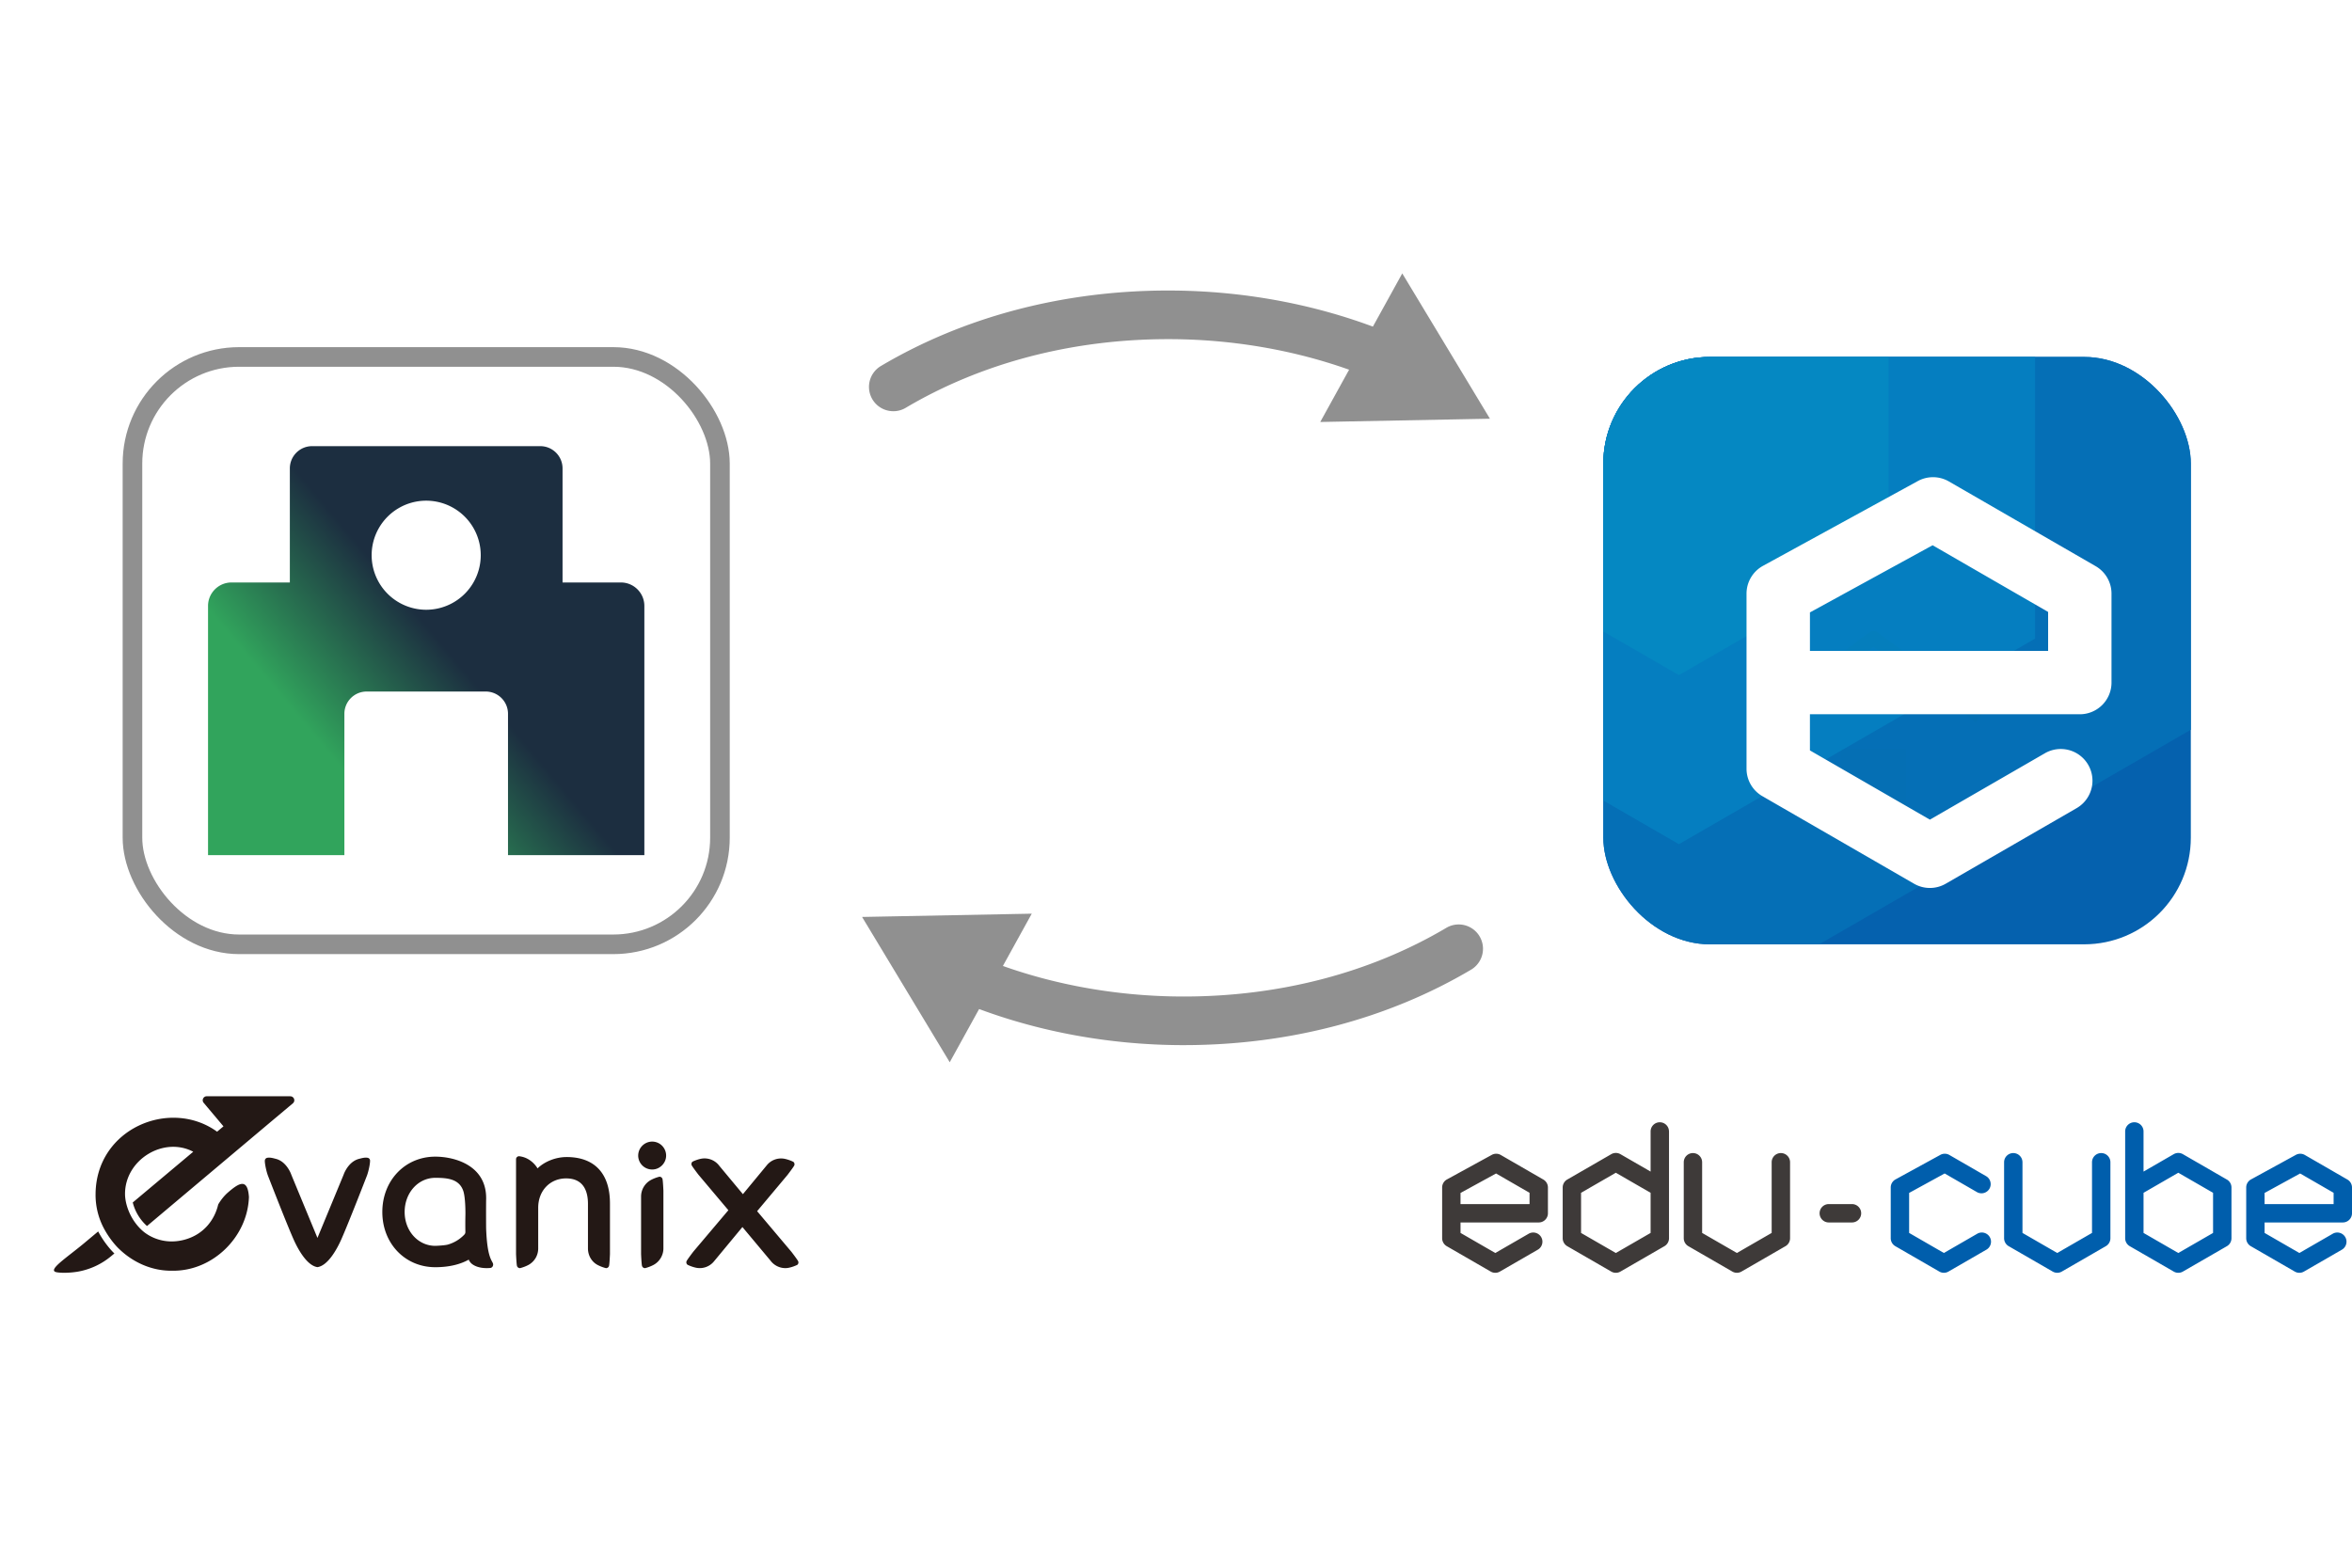
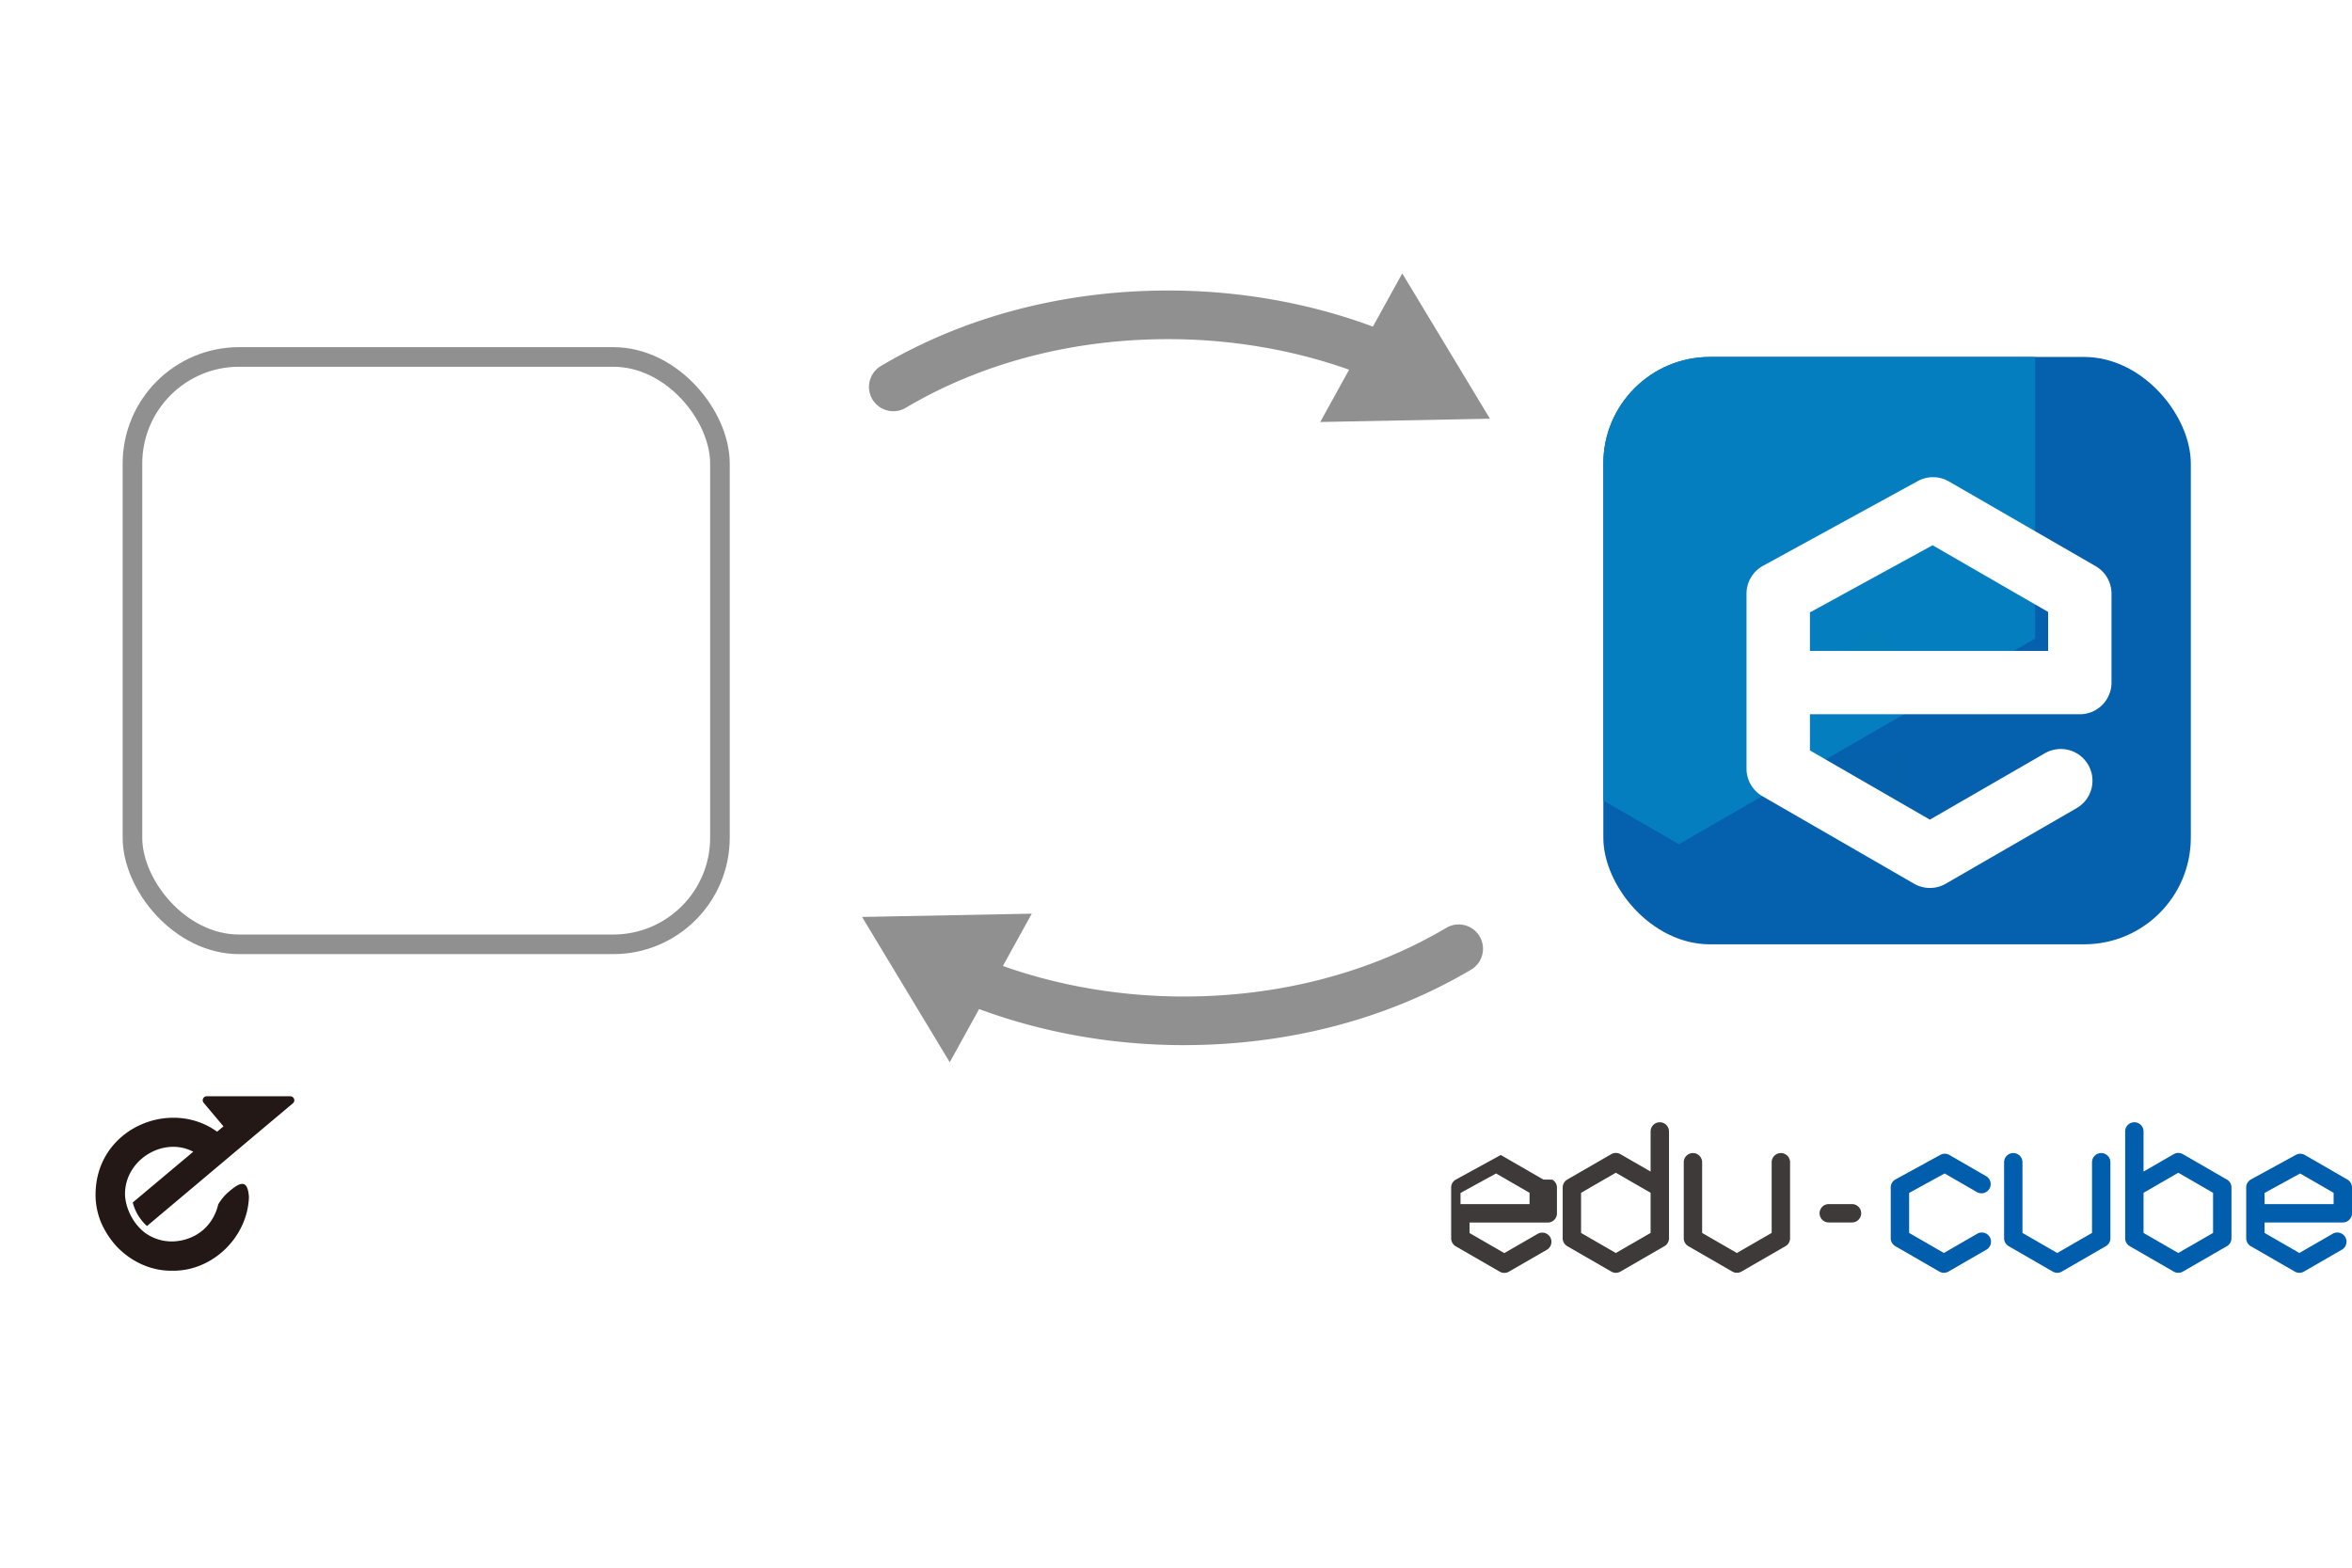
<svg xmlns="http://www.w3.org/2000/svg" width="180" height="120">
  <defs>
    <linearGradient id="c" data-name="名称未設定グラデーション 2" x1="16.63" y1="66.3" x2="47.432" y2="40.454" gradientUnits="userSpaceOnUse">
      <stop offset=".3" stop-color="#31a45c" />
      <stop offset=".6" stop-color="#1c2e40" />
    </linearGradient>
    <clipPath id="d">
      <rect x="122.704" y="27.323" width="44.961" height="44.961" rx="8.163" ry="8.163" fill="none" stroke-width="0" />
    </clipPath>
    <filter id="e" data-name="drop-shadow-1" filterUnits="userSpaceOnUse">
      <feOffset dx="2.446" dy="2.446" />
      <feGaussianBlur result="f" stdDeviation="2.446" />
      <feFlood flood-color="#1f3b94" flood-opacity=".5" />
      <feComposite in2="f" operator="in" />
      <feComposite in="SourceGraphic" />
    </filter>
    <style>.h,.i,.j,.m,.n{stroke-width:0}.h{fill:#005eac}.i{fill:#3e3a39}.j{fill:#231815}.m{fill:#909090}.n{fill:#fff}</style>
  </defs>
-   <path class="j" d="m56.856 91.41-1.782-2.141-.072-.09a1.408 1.408 0 0 0-1.341-.484c-.25.05-.478.139-.636.213-.097.046-.136.188-.091.285.063.136.518.726.518.726l.098.116 2.193 2.602-2.682 3.171s-.454.591-.517.727c-.045.098-.004.241.094.288.16.076.39.167.643.219a1.404 1.404 0 0 0 1.35-.477l2.187-2.64 2.127 2.545.072.09c.326.389.846.583 1.341.484.25-.05.478-.139.636-.213.097-.046.136-.188.091-.285-.063-.136-.518-.726-.518-.726l-.098-.116-2.526-2.994 2.325-2.774s.454-.591.517-.727c.045-.098.004-.241-.094-.288a2.905 2.905 0 0 0-.643-.219 1.404 1.404 0 0 0-1.35.477l-1.844 2.231M49.916 89.521c.576 0 1.063-.486 1.063-1.062a1.07 1.07 0 0 0-1.063-1.075c-.593 0-1.075.482-1.075 1.075a1.07 1.07 0 0 0 1.075 1.062ZM50.441 90.079a2.913 2.913 0 0 0-.636.249 1.442 1.442 0 0 0-.743 1.252V96s.032.756.072.903c.029.106.153.19.258.162.172-.045.408-.125.636-.249.452-.246.743-.737.743-1.252v-4.42s-.032-.756-.072-.903c-.029-.106-.153-.19-.258-.162ZM43.362 88.567c-.843 0-1.702.354-2.223.869 0 0-.434-.809-1.378-.928a.23.23 0 0 0-.268.233V96s.032.756.072.903c.029.106.153.19.258.162.172-.045.408-.125.636-.249a1.43 1.43 0 0 0 .73-1.252v-3.115c0-1.302.899-2.247 2.137-2.247 1.381 0 1.671 1.056 1.671 1.941v3.421c0 .515.266 1.005.718 1.252.228.124.464.204.636.249.105.028.229-.057.258-.162.04-.147.072-.903.072-.903v-3.882c0-2.29-1.178-3.551-3.318-3.551ZM37.517 97.058c.168-.014.267-.201.206-.357-.098-.251-.441-.511-.519-2.665-.004-.116-.01-1.853.002-2.279v-.043c0-2.533-2.439-3.177-3.893-3.177-2.31 0-4.053 1.822-4.053 4.237s1.743 4.225 4.053 4.225c1.133 0 1.974-.249 2.56-.58 0 0 .021.067.086.158.154.242.656.558 1.558.481Zm-1.898-4.112v.003c-.01.435-.012.901-.003 1.351a.282.282 0 0 1-.079.204 2.812 2.812 0 0 1-1.271.766c-.229.062-.868.094-.953.094-1.315 0-2.345-1.138-2.345-2.591 0-1.467 1.03-2.615 2.345-2.615.933 0 1.824.085 2.139.994.183.528.167 1.794.167 1.794ZM28.32 88.812a.224.224 0 0 0-.18-.187c-.232-.043-.465.032-.648.077-.661.163-1.013.787-1.151 1.1l-.07.178-1.976 4.777-1.976-4.777-.07-.178c-.138-.313-.489-.937-1.15-1.1-.183-.045-.416-.12-.648-.077a.227.227 0 0 0-.18.187c-.027.173.098.816.236 1.181 0 0 1.435 3.704 1.977 4.912.283.63.979 1.97 1.81 2.089.831-.119 1.527-1.459 1.81-2.089.542-1.208 1.977-4.912 1.977-4.912.138-.366.262-1.009.236-1.181ZM7.512 94.263l-1.092.914c-1.367 1.133-2.791 2.042-2.118 2.201.209.049.822.089 1.585-.027a5.451 5.451 0 0 0 2.642-1.216l.225-.189c-.274-.257-.808-.869-1.241-1.683Z" />
  <path class="j" d="M22.217 83.915H15.82c-.259 0-.4.303-.233.501l1.515 1.801-.489.411-.007-.007c-3.586-2.586-9.253-.24-9.292 4.778a5.483 5.483 0 0 0 .585 2.528c.429.843.988 1.466 1.231 1.687 1.074 1.033 2.516 1.676 4.035 1.654 3.089.06 5.785-2.566 5.886-5.641-.099-1.45-.73-1.103-1.584-.367-.348.3-.596.645-.768.938-.263 1.142-1.076 2.282-2.561 2.691-1.436.396-2.635-.128-3.279-.722-.954-.88-1.288-2.066-1.29-2.768-.01-2.62 2.938-4.429 5.21-3.244l.008.008-4.627 3.882a3.602 3.602 0 0 0 1.037 1.754c.017.016.037.03.055.046l9.454-7.957 1.709-1.434a.305.305 0 0 0-.196-.538Z" />
  <rect x="10.137" y="27.323" width="44.961" height="44.961" rx="8.163" ry="8.163" fill="#fff" stroke="#909090" stroke-miterlimit="10" stroke-width="1.5" />
-   <path d="M47.516 44.586h-4.464v-8.73c0-.942-.763-1.705-1.705-1.705h-17.46c-.942 0-1.705.763-1.705 1.705v8.73h-4.464c-.992 0-1.797.805-1.797 1.797v19.073h33.392V46.383c0-.992-.805-1.797-1.797-1.797Zm-14.899-6.261a4.174 4.174 0 1 1 0 8.349 4.174 4.174 0 0 1 0-8.349Zm6.261 27.131H26.356V54.639c0-.942.763-1.705 1.705-1.705h9.112c.942 0 1.705.763 1.705 1.705v10.817Z" stroke-width="0" fill="url(#c)" />
  <path fill="#f6ee8b" stroke-width="0" d="M140.884 57.297h4.996v6.744h-4.996z" />
  <path class="n" d="m149.751 55.459-6.369-4.703-6.369 4.703v8.582h2.873v-6.744c0-.552.447-.999.999-.999h4.996c.552 0 .999.447.999.999v6.744h2.872v-8.582Z" />
  <path d="m151.216 55.298-7.835-5.785-7.835 5.785-.658-.854 8.164-6.031a.552.552 0 0 1 .658 0l8.164 6.031-.658.854Z" fill="#f4e643" stroke-width="0" />
  <path class="n" d="M165.612 41.061h-6.369v-6.245c0-.55-.45-.999-.999-.999h-7.743c-.55 0-.999.45-.999.999v6.245h-6.369c-.824 0-1.499.674-1.499 1.499v5.66l.822-.607c.266-.198.595-.308.927-.308s.661.109.923.304l6.821 5.039v-2.596a3.247 3.247 0 0 1 6.494 0v4.746h9.492v-12.24c0-.824-.674-1.499-1.499-1.499Zm-18.984 5.495h-1.998v-1.998h1.998v1.998Zm3.247 0h-1.998v-1.998h1.998v1.998Zm3.795-9.632a.5.5 0 0 1 1 0v1.115h.77a.5.5 0 0 1 0 1h-1.269a.5.5 0 0 1-.5-.5v-1.615Zm.701 4.387a3.126 3.126 0 0 1-2.596-4.857.498.498 0 1 1 .83.556 2.125 2.125 0 0 0 1.766 3.302c1.171 0 2.123-.952 2.123-2.123s-.952-2.123-2.123-2.123a.5.5 0 0 1 0-1c1.722 0 3.122 1.401 3.122 3.122s-1.401 3.122-3.122 3.122Zm6.494 5.246h-1.998v-1.998h1.998v1.998Zm3.247 0h-1.998v-1.998h1.998v1.998ZM146.854 34.863a1.5 1.5 0 1 1-2.992-.202 1.5 1.5 0 0 1 2.992.202ZM134.77 50.384a.625.625 0 1 1-1.246-.084.625.625 0 0 1 1.246.084ZM141.209 37.991a1.28 1.28 0 1 1-2.553-.171 1.28 1.28 0 0 1 2.553.171ZM137.491 42.254a1.061 1.061 0 1 1-2.118-.142 1.061 1.061 0 0 1 2.118.142ZM135.553 46.391a.843.843 0 1 1-.785-.897.842.842 0 0 1 .784.898ZM154.34 65.882a1.5 1.5 0 1 1-2.992-.202 1.5 1.5 0 0 1 2.992.202ZM167.037 57.265a.625.625 0 1 1-1.246-.084.625.625 0 0 1 1.246.084ZM159.43 64.566a1.28 1.28 0 1 1-2.553-.171 1.28 1.28 0 0 1 2.553.171ZM163.117 62.24a1.061 1.061 0 1 1-2.118-.142 1.061 1.061 0 0 1 2.118.142ZM165.581 59.667a.842.842 0 1 1-1.683-.113.842.842 0 0 1 1.684.113Z" />
  <path class="m" d="M90.593 80.001c-6.02 0-11.99-1.175-17.263-3.399a1.86 1.86 0 1 1 1.447-3.429c4.819 2.032 10.288 3.106 15.817 3.106 7.339 0 14.286-1.817 20.092-5.256a1.86 1.86 0 1 1 1.896 3.202C106.203 78.004 98.599 80 90.594 80Z" />
  <path class="m" d="m78.961 69.938-12.986.251 6.709 11.122 6.277-11.373zM68.369 31.476a1.86 1.86 0 0 1-.95-3.462c6.379-3.779 13.983-5.776 21.989-5.776 6.02 0 11.99 1.176 17.263 3.4a1.86 1.86 0 1 1-1.447 3.429c-4.819-2.032-10.288-3.107-15.816-3.107-7.339 0-14.286 1.818-20.093 5.257-.297.176-.624.26-.947.26Z" />
  <path class="m" d="m101.039 32.301 12.986-.251-6.709-11.122-6.277 11.373z" />
-   <path class="i" d="M127.728 86.608a.703.703 0 0 0-1.406 0v3.072l-2.309-1.333a.701.701 0 0 0-.703 0l-3.364 1.942a.703.703 0 0 0-.352.609v3.884c0 .251.134.483.352.609l3.364 1.942a.701.701 0 0 0 .704 0l3.364-1.942a.703.703 0 0 0 .352-.609v-8.174Zm-1.406 7.768-2.661 1.536L121 94.376v-3.072l2.661-1.536 2.661 1.536v3.072ZM118.112 90.289l-3.256-1.88a.704.704 0 0 0-.69-.008l-3.433 1.88a.703.703 0 0 0-.365.617v3.884c0 .251.134.483.352.609l3.364 1.942a.701.701 0 0 0 .704 0l2.903-1.676a.703.703 0 1 0-.704-1.218l-2.551 1.473-2.661-1.536v-.802h5.986a.703.703 0 0 0 .703-.703v-1.973a.703.703 0 0 0-.352-.609Zm-1.055 1.879h-5.283v-.853l2.721-1.49 2.562 1.479v.864ZM136.29 88.263a.703.703 0 0 0-.703.703v5.409l-2.661 1.536-2.661-1.536v-5.409a.703.703 0 0 0-1.406 0v5.815c0 .251.134.483.352.609l3.364 1.942a.701.701 0 0 0 .704 0l3.364-1.942a.703.703 0 0 0 .352-.609v-5.815a.703.703 0 0 0-.703-.703Z" />
+   <path class="i" d="M127.728 86.608a.703.703 0 0 0-1.406 0v3.072l-2.309-1.333a.701.701 0 0 0-.703 0l-3.364 1.942a.703.703 0 0 0-.352.609v3.884c0 .251.134.483.352.609l3.364 1.942a.701.701 0 0 0 .704 0l3.364-1.942a.703.703 0 0 0 .352-.609v-8.174Zm-1.406 7.768-2.661 1.536L121 94.376v-3.072l2.661-1.536 2.661 1.536v3.072ZM118.112 90.289l-3.256-1.88l-3.433 1.88a.703.703 0 0 0-.365.617v3.884c0 .251.134.483.352.609l3.364 1.942a.701.701 0 0 0 .704 0l2.903-1.676a.703.703 0 1 0-.704-1.218l-2.551 1.473-2.661-1.536v-.802h5.986a.703.703 0 0 0 .703-.703v-1.973a.703.703 0 0 0-.352-.609Zm-1.055 1.879h-5.283v-.853l2.721-1.49 2.562 1.479v.864ZM136.29 88.263a.703.703 0 0 0-.703.703v5.409l-2.661 1.536-2.661-1.536v-5.409a.703.703 0 0 0-1.406 0v5.815c0 .251.134.483.352.609l3.364 1.942a.701.701 0 0 0 .704 0l3.364-1.942a.703.703 0 0 0 .352-.609v-5.815a.703.703 0 0 0-.703-.703Z" />
  <path class="h" d="m170.422 90.289-3.364-1.942a.701.701 0 0 0-.703 0l-2.309 1.333v-3.072a.703.703 0 0 0-1.406 0v8.174c0 .251.134.483.352.609l3.364 1.942a.701.701 0 0 0 .704 0l3.364-1.942a.703.703 0 0 0 .352-.609v-3.884a.703.703 0 0 0-.352-.609Zm-1.055 4.087-2.66 1.536-2.661-1.536v-3.072l2.661-1.536 2.66 1.536v3.072ZM148.825 89.824l2.492 1.438a.704.704 0 0 0 .704-1.218l-2.834-1.636a.704.704 0 0 0-.69-.008l-3.433 1.88a.703.703 0 0 0-.365.617v3.884c0 .251.134.483.352.609l3.364 1.942a.701.701 0 0 0 .704 0l2.903-1.676a.703.703 0 1 0-.704-1.218l-2.551 1.473-2.66-1.536v-3.062l2.72-1.49ZM179.648 90.289l-3.256-1.88a.704.704 0 0 0-.69-.008l-3.433 1.88a.703.703 0 0 0-.365.617v3.884c0 .251.134.483.352.609l3.364 1.942a.701.701 0 0 0 .704 0l2.903-1.676a.703.703 0 1 0-.704-1.218l-2.551 1.473-2.661-1.536v-.802h5.986a.703.703 0 0 0 .703-.703v-1.973a.703.703 0 0 0-.352-.609Zm-1.055 1.879h-5.283v-.853l2.721-1.49 2.562 1.479v.864ZM160.806 88.263a.703.703 0 0 0-.703.703v5.409l-2.661 1.536-2.661-1.536v-5.409a.703.703 0 0 0-1.406 0v5.815c0 .251.134.483.352.609l3.364 1.942a.701.701 0 0 0 .704 0l3.364-1.942a.703.703 0 0 0 .352-.609v-5.815a.703.703 0 0 0-.703-.703Z" />
  <path class="i" d="M139.958 93.574h1.776a.703.703 0 0 0 0-1.406h-1.776a.703.703 0 0 0 0 1.406Z" />
  <g clip-path="url(#d)" opacity=".98">
    <path class="h" d="M122.704 27.323h44.961v44.961h-44.961z" />
-     <path fill="#006cb5" stroke-width="0" d="M128.488-12.188 89.229 10.478v45.333l39.259 22.666 39.259-22.666V10.478l-39.259-22.666z" />
    <path fill="#007bbf" stroke-width="0" d="M128.488 1.67 101.23 17.407v31.475l27.258 15.737 27.258-15.737V17.407L128.488 1.67z" />
-     <path fill="#0086c1" stroke-width="0" d="m128.488 14.61-16.051 9.267v18.535l16.051 9.267 16.052-9.267V23.877l-16.052-9.267z" />
  </g>
  <g filter="url(#e)">
    <path class="n" d="m157.938 40.893-11.236-6.487a2.429 2.429 0 0 0-2.379-.027l-11.845 6.487a2.428 2.428 0 0 0-1.261 2.128v13.402c0 .867.462 1.668 1.213 2.101l11.607 6.701a2.42 2.42 0 0 0 2.426 0l10.016-5.783a2.426 2.426 0 1 0-2.427-4.203l-8.803 5.083-9.18-5.3v-2.767h20.654a2.426 2.426 0 0 0 2.426-2.426v-6.808c0-.867-.462-1.668-1.213-2.102Zm-3.64 6.483H136.07v-2.944l9.387-5.141 8.841 5.104v2.981Z" />
  </g>
</svg>